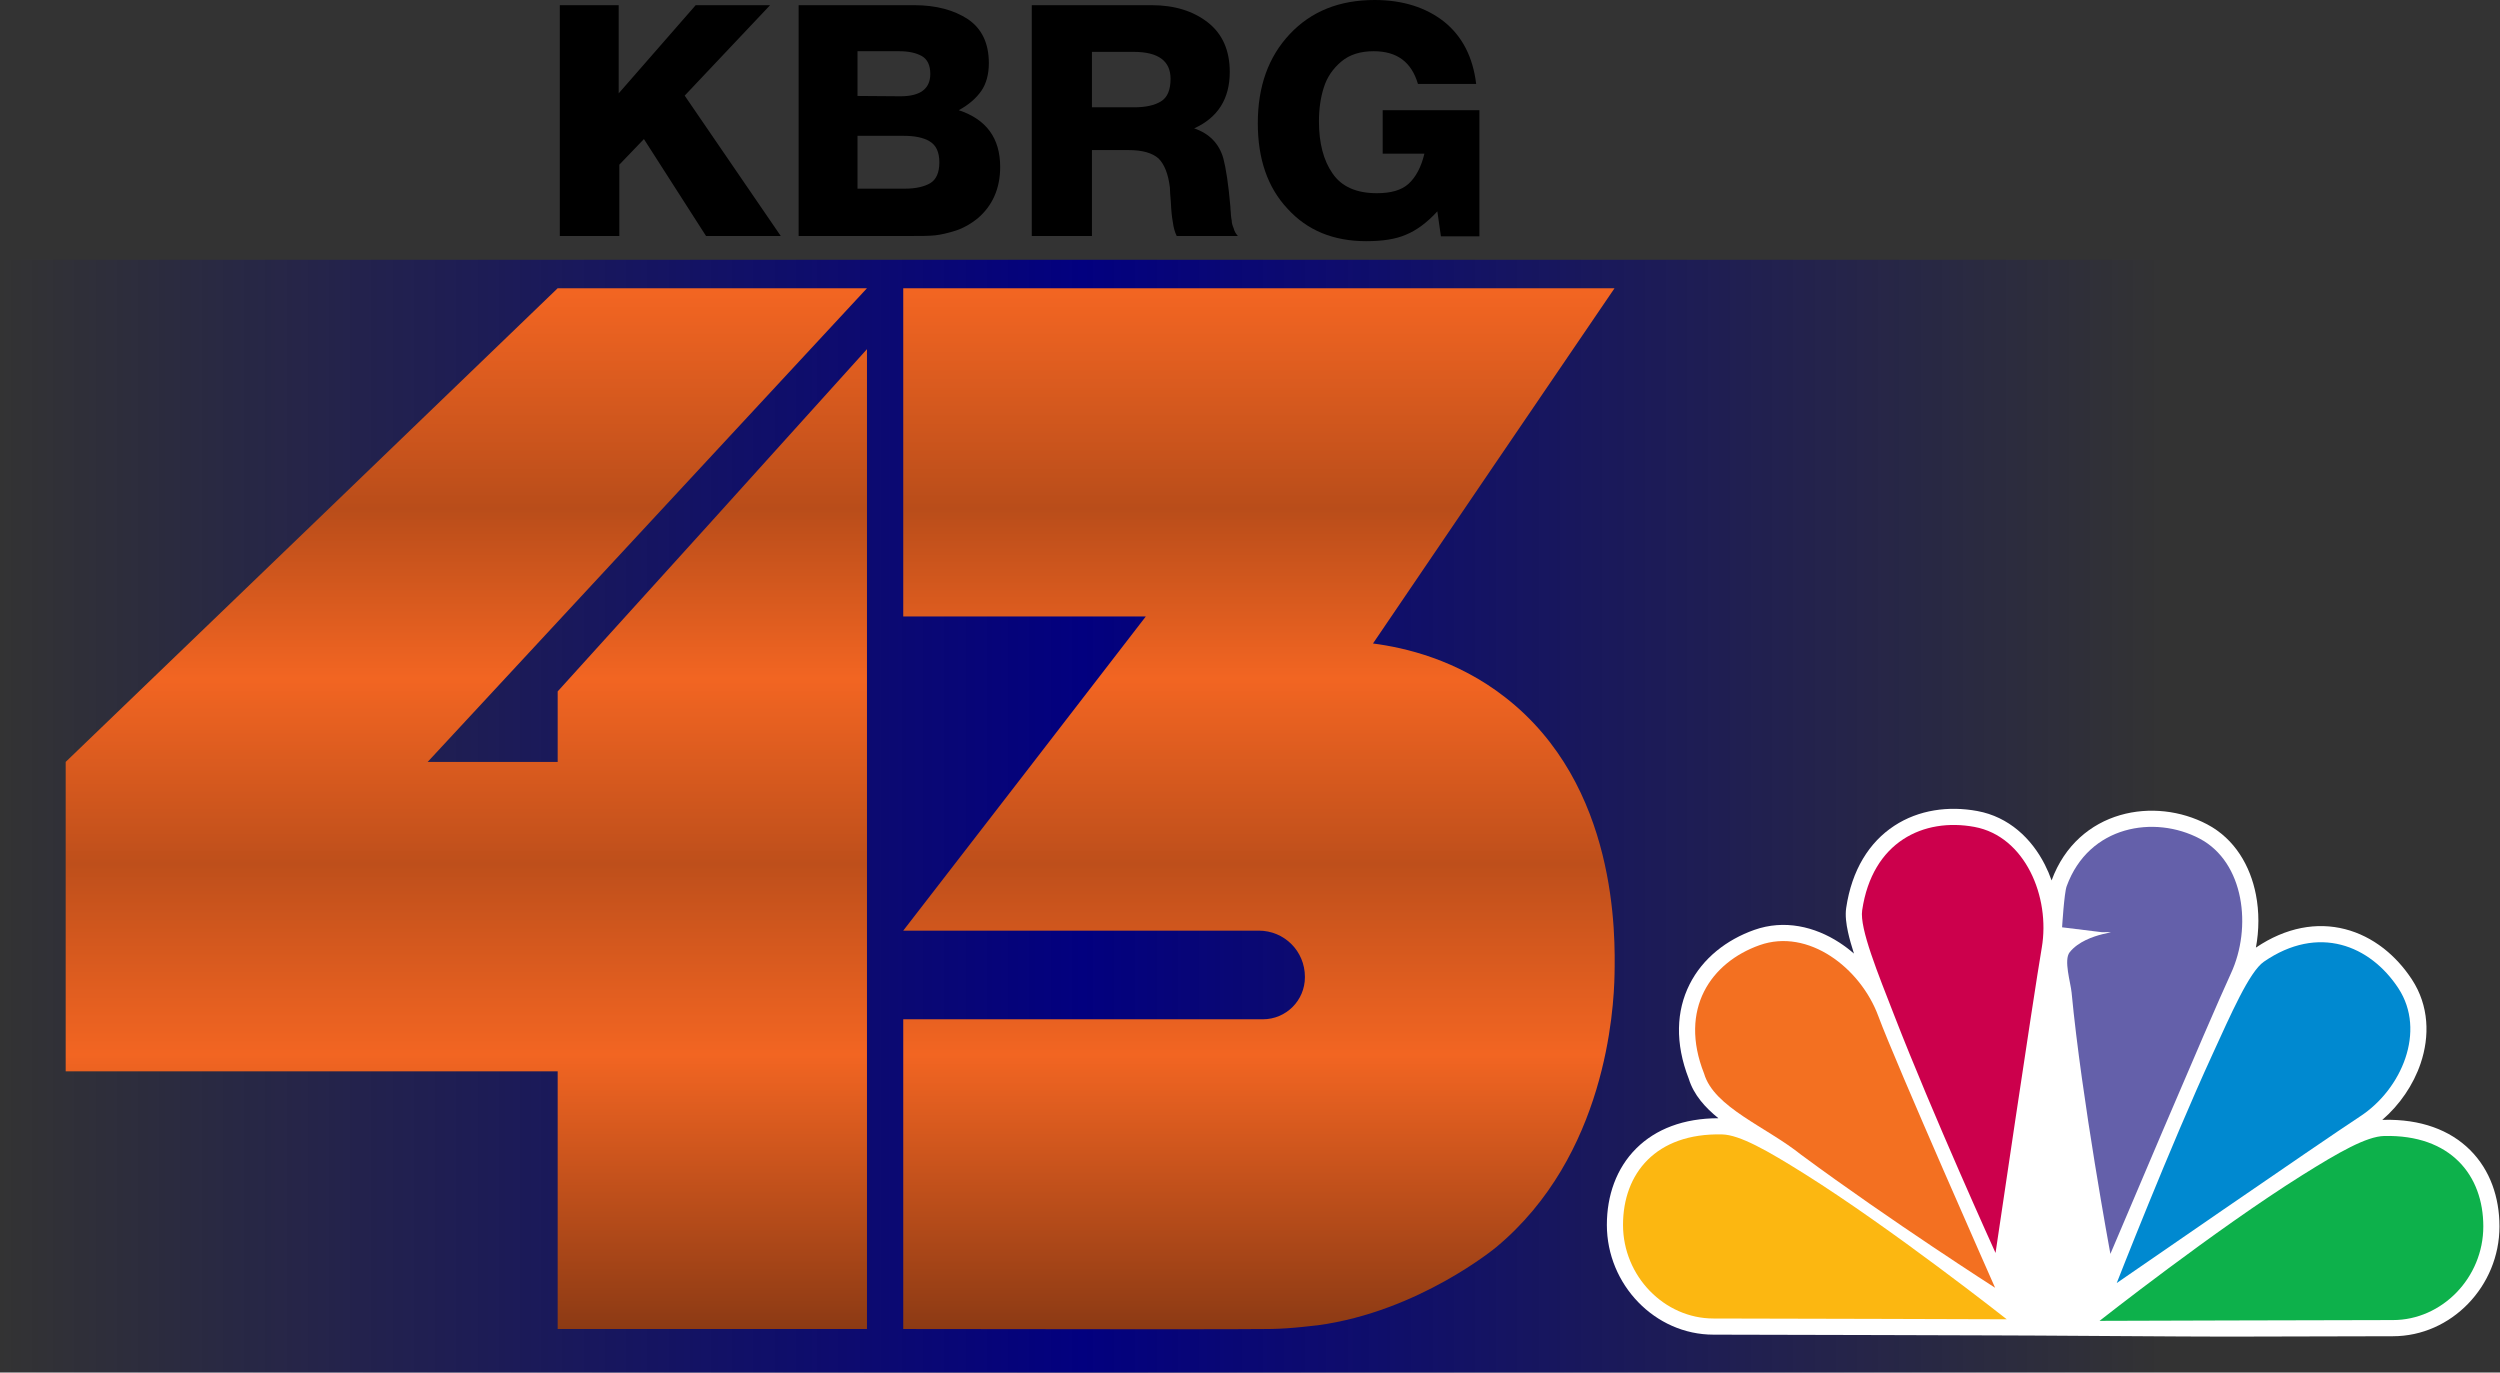
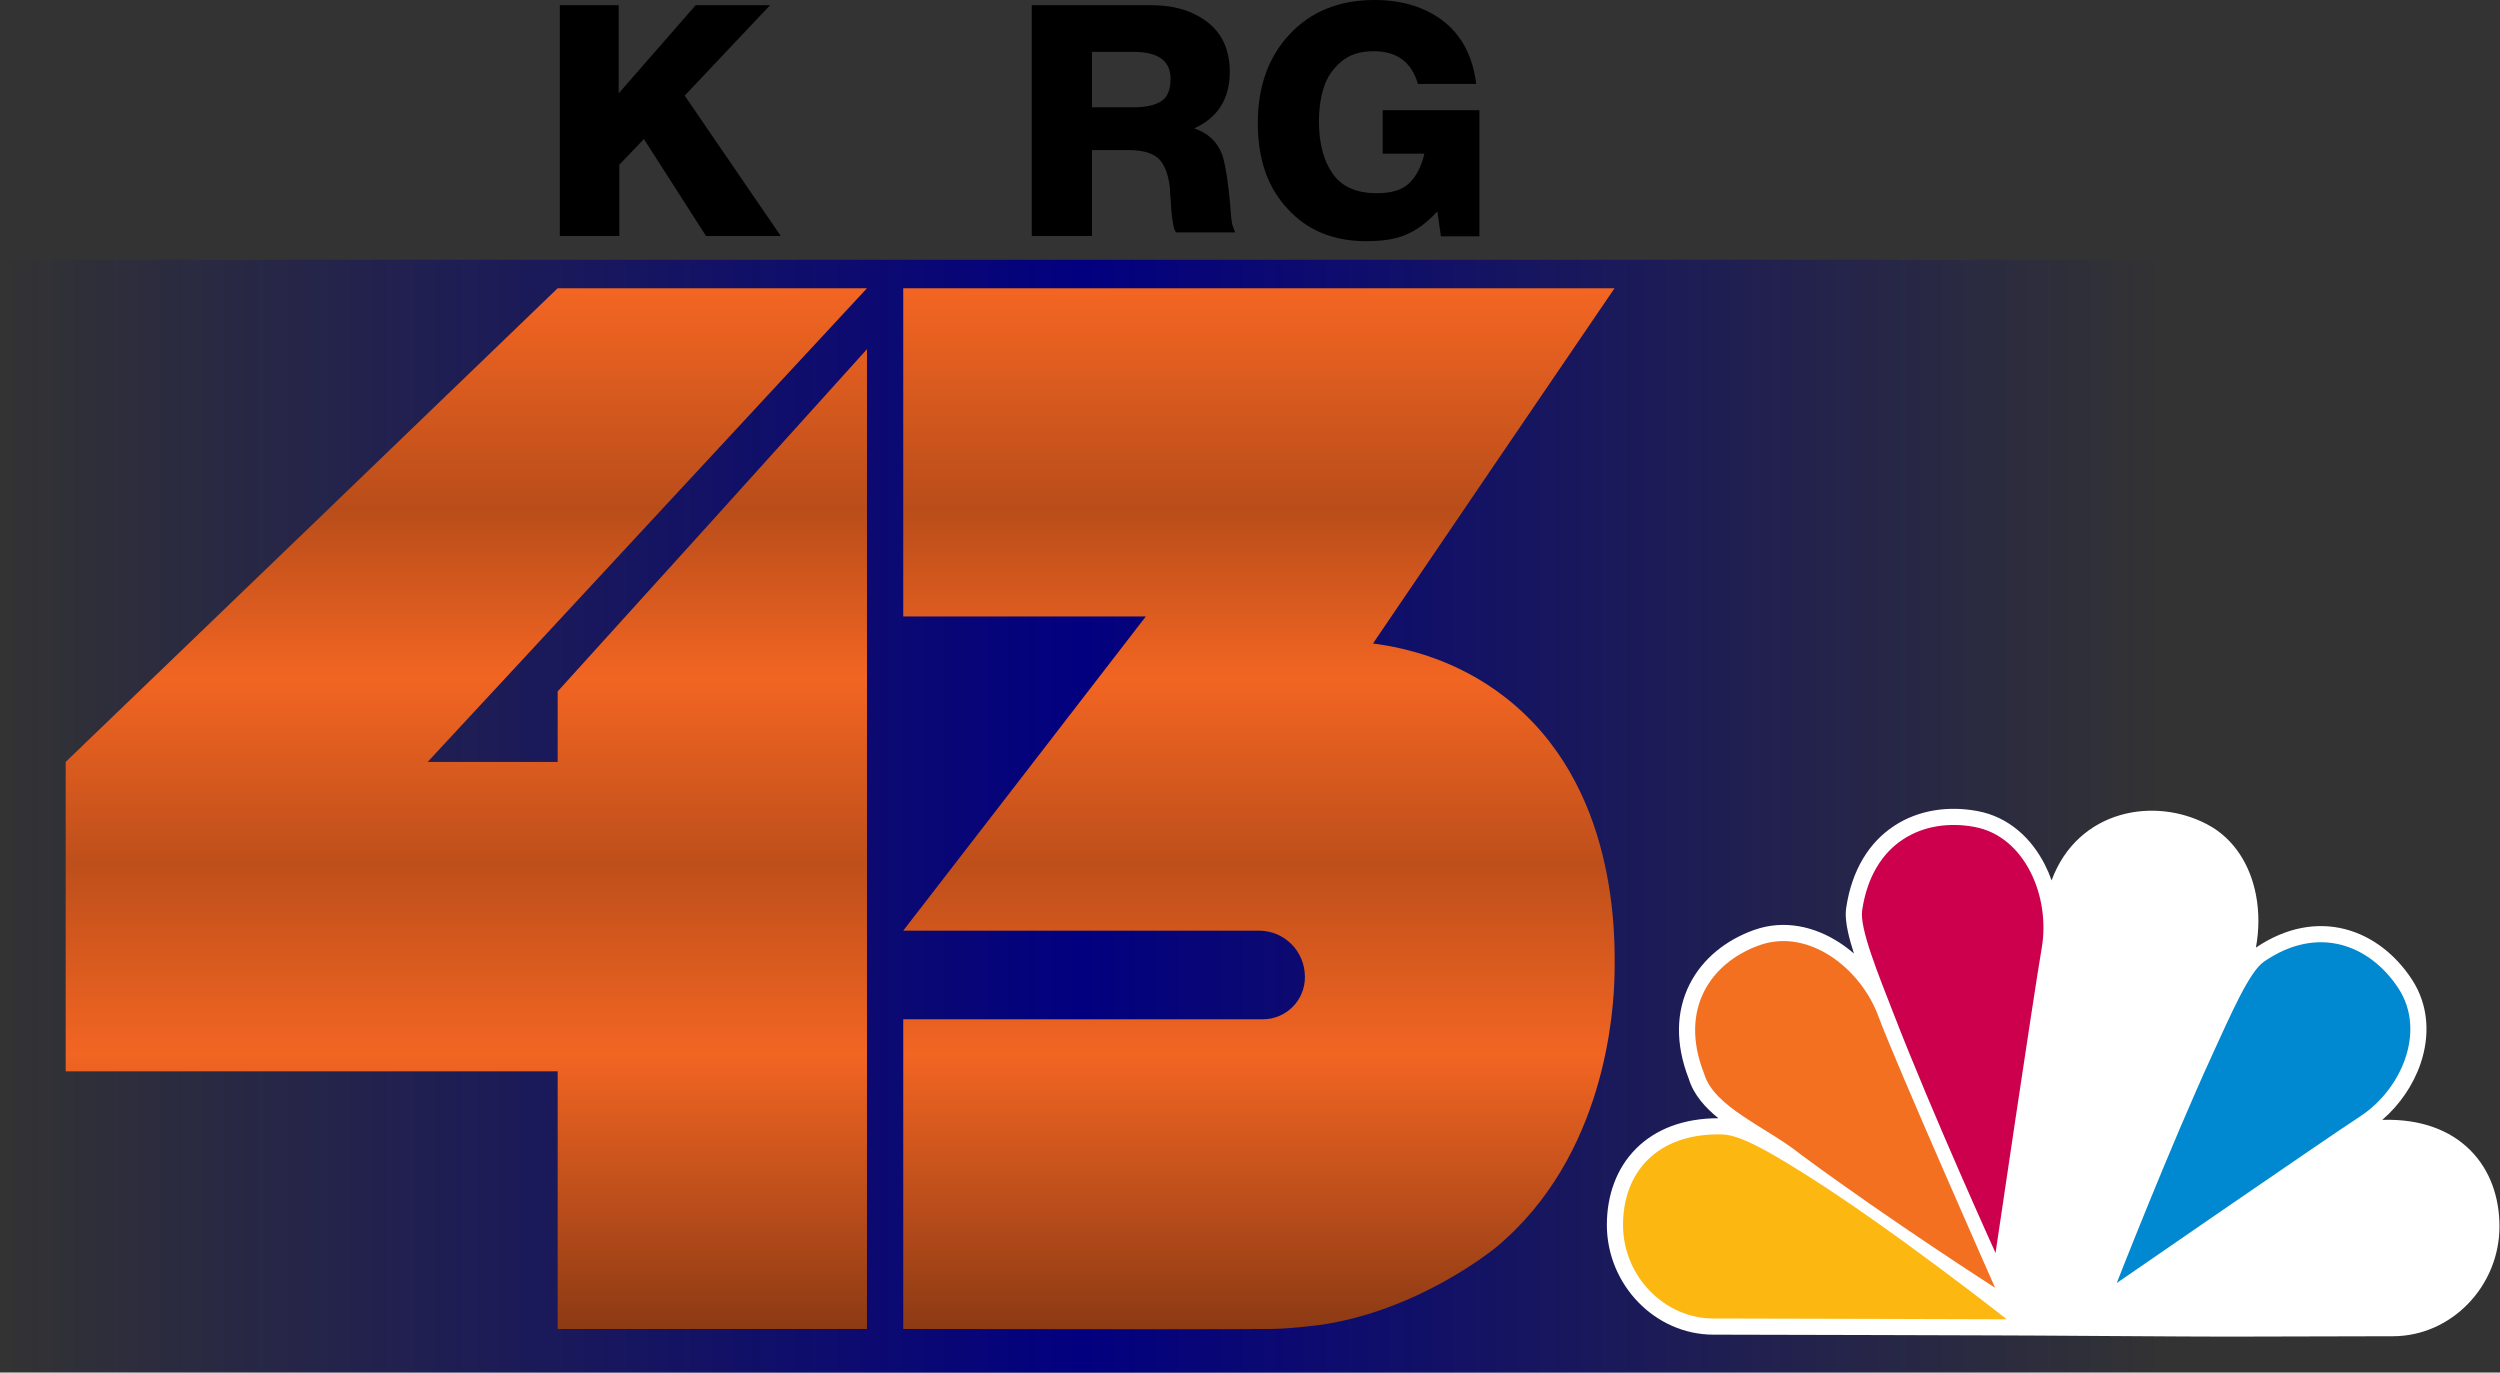
<svg xmlns="http://www.w3.org/2000/svg" xmlns:ns1="http://sodipodi.sourceforge.net/DTD/sodipodi-0.dtd" xmlns:ns2="http://www.inkscape.org/namespaces/inkscape" width="2550" height="1400" viewBox="0 0 2550 1400" fill="none" version="1.1" id="svg27" ns1:docname="KBRG2006.svg" ns2:version="1.4.2 (f4327f4, 2025-05-13)">
  <rect x="0" y="0" width="2550" height="1400" fill="#333333" stroke="none" />
  <ns1:namedview id="namedview27" pagecolor="#ffffff" bordercolor="#000000" borderopacity="0.25" ns2:showpageshadow="2" ns2:pageopacity="0.0" ns2:pagecheckerboard="0" ns2:deskcolor="#d1d1d1" showgrid="false" ns2:zoom="0.16607843" ns2:cx="954.36836" ns2:cy="803.83707" ns2:window-width="1366" ns2:window-height="697" ns2:window-x="-8" ns2:window-y="-8" ns2:window-maximized="1" ns2:current-layer="svg27" />
  <rect y="265" width="2208" height="1135" fill="url(#paint0_linear_813_174)" id="rect1" />
  <path d="M568.833 705.233C568.833 729.321 568.833 753.059 568.833 777.147H436.221C585.585 616.214 734.948 454.933 884.311 294H568.833C401.672 455.282 234.161 616.214 67 777.147V1092.73H568.833C568.833 1180.35 568.833 1267.97 568.833 1355.6C673.876 1355.6 779.268 1355.6 884.311 1355.6C884.311 1022.56 884.311 689.175 884.311 356.139C779.268 472.736 674.225 588.985 568.833 705.233Z" fill="url(#paint1_linear_813_174)" id="path1" />
  <path d="M1646.83 294H921.303V628.782H1168.73C1086.37 735.605 1004.01 842.428 921.303 949.251H1283.89C1310.07 949.251 1331.01 970.196 1331.01 996.378V996.727C1331.01 1020.47 1311.81 1039.67 1288.08 1039.67H921.303V1355.6C1124.41 1355.95 1272.38 1355.95 1291.92 1355.6C1299.25 1355.6 1309.37 1355.25 1320.88 1354.2C1320.88 1354.2 1332.75 1353.15 1344.27 1351.76C1447.22 1337.79 1526.09 1272.16 1526.09 1272.16C1638.11 1178.95 1646.13 1029.89 1646.83 993.935C1647.53 955.534 1650.67 800.885 1535.16 711.168C1485.95 672.768 1432.91 660.549 1400.45 656.36C1482.46 535.573 1564.47 414.787 1646.83 294Z" fill="url(#paint2_linear_813_174)" id="path2" />
  <path d="M785.489 5.29L698.373 97.54L796.378 240.71H720.152L656.796 141.847L631.717 167.968V240.71H571V5.29H631.057V95.226L709.593 5.29H785.489Z" fill="white" id="path3" style="fill:#000000;fill-opacity:1" />
-   <path d="M814.597 240.71V5.29H932.731C954.84 5.29 972.989 10.25 987.178 19.508C1001.37 29.097 1008.63 43.976 1008.63 64.476C1008.63 75.718 1005.99 85.306 1001.04 92.581C995.758 100.185 988.168 106.798 977.939 112.419C1005.99 121.677 1020.18 140.855 1020.18 170.282C1020.18 192.435 1012.26 209.96 997.078 222.855C990.478 228.145 983.218 232.444 975.299 235.089C967.049 237.734 959.79 239.387 953.85 240.048C947.58 240.71 939.331 240.71 928.771 240.71H814.597ZM874.654 97.871L918.542 98.202C938.671 98.202 948.9 90.597 948.9 75.387C948.9 66.46 945.93 60.508 940.321 57.202C934.381 53.895 926.791 52.242 916.892 52.242H874.654V97.871ZM874.654 192.435H923.162C934.051 192.435 942.631 190.452 948.9 186.815C954.84 183.177 958.14 176.234 958.14 165.653C958.14 155.073 954.84 148.129 948.24 144.161C941.641 140.194 932.731 138.54 921.512 138.54H874.654V192.435Z" fill="white" id="path4" style="fill:#000000;fill-opacity:1" />
-   <path d="M1052.41 240.71V5.29H1174.83C1197.93 5.29 1217.07 11.242 1231.92 22.814C1246.77 34.387 1254.36 51.25 1254.36 73.403C1254.36 100.847 1242.15 120.024 1218.06 130.935C1233.57 136.226 1243.47 146.476 1247.76 161.355C1250.4 171.274 1253.04 187.806 1255.02 211.282C1255.02 211.944 1255.02 213.597 1255.35 215.911C1255.35 218.226 1255.68 219.879 1255.68 220.54C1255.68 221.532 1256.01 222.855 1256.34 224.839C1256.34 226.823 1256.67 228.145 1257 229.137C1257.33 230.129 1257.66 231.452 1258.32 232.774C1258.65 234.427 1259.31 235.75 1259.97 237.073C1260.63 238.395 1261.62 239.387 1262.61 240.71H1200.24C1198.26 236.742 1196.94 231.782 1196.28 226.492C1195.29 221.202 1194.63 214.589 1194.3 206.653C1193.64 199.048 1193.31 194.089 1193.31 191.444C1191.66 177.556 1187.7 167.637 1181.76 161.685C1175.49 156.065 1165.26 153.089 1151.4 153.089H1113.79V240.71H1052.41ZM1113.79 109.444H1157.01C1168.56 109.444 1177.47 107.46 1184.07 103.492C1190.67 99.524 1193.97 91.919 1193.97 80.347C1193.97 62.161 1181.43 52.903 1156.35 52.903H1113.79V109.444Z" fill="white" id="path5" style="fill:#000000;fill-opacity:1" />
+   <path d="M1052.41 240.71V5.29H1174.83C1197.93 5.29 1217.07 11.242 1231.92 22.814C1246.77 34.387 1254.36 51.25 1254.36 73.403C1254.36 100.847 1242.15 120.024 1218.06 130.935C1233.57 136.226 1243.47 146.476 1247.76 161.355C1250.4 171.274 1253.04 187.806 1255.02 211.282C1255.02 211.944 1255.02 213.597 1255.35 215.911C1255.35 218.226 1255.68 219.879 1255.68 220.54C1255.68 221.532 1256.01 222.855 1256.34 224.839C1256.34 226.823 1256.67 228.145 1257 229.137C1257.33 230.129 1257.66 231.452 1258.32 232.774C1258.65 234.427 1259.31 235.75 1259.97 237.073H1200.24C1198.26 236.742 1196.94 231.782 1196.28 226.492C1195.29 221.202 1194.63 214.589 1194.3 206.653C1193.64 199.048 1193.31 194.089 1193.31 191.444C1191.66 177.556 1187.7 167.637 1181.76 161.685C1175.49 156.065 1165.26 153.089 1151.4 153.089H1113.79V240.71H1052.41ZM1113.79 109.444H1157.01C1168.56 109.444 1177.47 107.46 1184.07 103.492C1190.67 99.524 1193.97 91.919 1193.97 80.347C1193.97 62.161 1181.43 52.903 1156.35 52.903H1113.79V109.444Z" fill="white" id="path5" style="fill:#000000;fill-opacity:1" />
  <path d="M1509 112.419V241.04H1469.73L1466.1 215.581C1455.54 227.153 1444.65 235.089 1434.09 239.387C1423.53 244.016 1410.01 246 1393.51 246C1360.18 246 1333.45 235.089 1313.32 212.935C1292.86 191.113 1282.96 162.016 1282.96 125.645C1282.96 87.952 1293.85 57.863 1315.63 34.718C1337.41 11.573 1366.12 0 1402.09 0C1430.79 0 1454.55 7.605 1473.03 22.153C1491.51 37.032 1502.4 58.194 1505.7 85.637H1446.3C1439.7 63.153 1424.85 52.242 1401.1 52.242C1387.9 52.242 1376.68 55.548 1368.1 62.823C1359.52 70.097 1353.58 78.694 1350.28 89.274C1346.98 99.524 1345.33 111.097 1345.33 123.992C1345.33 145.815 1349.95 163.669 1359.19 176.895C1368.43 190.452 1383.61 197.065 1404.4 197.065C1418.58 197.065 1429.47 194.089 1436.73 187.476C1443.99 180.863 1449.6 170.613 1452.9 156.726H1410.34V112.419H1509Z" fill="white" id="path6" style="fill:#000000;fill-opacity:1" />
  <path d="M1932.09 842.354C1957.15 825.891 1987.69 821.851 2016.91 827.251C2049.06 833.191 2072.16 855.299 2085.66 881.757C2088.33 886.981 2090.65 892.43 2092.62 898.033C2105.89 861.894 2132.48 840.189 2162.54 831.442C2192.19 822.815 2224.81 826.852 2251.27 840.797C2279.71 855.782 2295.37 883.497 2301.02 912.478C2304.45 930.033 2304.36 948.679 2301.02 966.558C2331.92 945.682 2363.44 940.411 2391.96 947.733C2420.46 955.051 2444 974.422 2460.11 998.987C2477.82 1025.98 2478.33 1057.22 2469.07 1084.62C2461.62 1106.65 2447.66 1127 2429.89 1142.31C2430.44 1142.28 2430.99 1142.25 2431.54 1142.24C2468.9 1141.38 2498.85 1152.46 2519.46 1172.98C2539.97 1193.39 2549.46 1221.38 2549.46 1250.99C2549.46 1311.9 2500.38 1362.96 2440.74 1362.96C2415.74 1362.96 2340.98 1363.16 2272.43 1363.36C2238.16 1363.46 2060.19 1362.04 2036.05 1362.12C2029.14 1362.1 2019.22 1362.07 2007.15 1362.03C1983.01 1361.95 1950.31 1361.85 1916.04 1361.75C1847.49 1361.55 1772.72 1361.35 1747.72 1361.35C1688.08 1361.35 1639 1310.29 1639 1249.39C1639 1219.77 1648.5 1191.78 1669 1171.37C1688.84 1151.62 1717.33 1140.62 1752.77 1140.59C1739.53 1129.91 1727.64 1116.92 1722.56 1100.39C1708.36 1064.06 1709.82 1031 1723.37 1004.06C1736.84 977.264 1761.26 958.487 1789.26 948.54C1820.06 937.599 1851.13 945.182 1876.05 961.336C1881.27 964.721 1886.29 968.518 1891.04 972.659C1888.54 964.868 1886.4 957.399 1884.93 950.596C1883.18 942.535 1881.97 933.783 1883.11 926.089C1888.87 887.145 1906.73 859.012 1932.09 842.354Z" fill="white" id="path7" />
  <path d="M1794.78 964.061C1844.39 946.44 1897.65 987.201 1915.82 1036.27C1933.99 1085.34 2034.99 1313.52 2034.99 1313.52C2034.99 1313.52 1929.56 1246.06 1837.37 1178.01C1801.53 1149.22 1748.28 1129.61 1738.15 1095C1712.1 1029.18 1745.17 981.682 1794.78 964.061Z" fill="#F37021" id="path8" />
-   <path d="M2532.98 1250.99C2532.98 1303.28 2490.8 1346.47 2440.74 1346.47C2390.68 1346.47 2141.55 1347.27 2141.55 1347.27C2141.55 1347.27 2259.88 1254.05 2348.36 1198.61C2385.8 1175.16 2413.94 1159.12 2431.92 1158.71C2499.61 1157.15 2532.98 1198.69 2532.98 1250.99Z" fill="#0DB14B" id="path9" />
  <path d="M2446.34 1008.02C2475.02 1051.74 2449.53 1111 2407.68 1138.48C2365.83 1165.95 2159.06 1308.71 2159.06 1308.71C2159.06 1308.71 2213.27 1170.1 2256.84 1075.19C2275.28 1035.03 2294.29 991.207 2309.09 980.991C2364.83 942.533 2417.66 964.3 2446.34 1008.02Z" fill="#0089D0" id="path10" />
-   <path d="M2243.59 855.369C2289.35 879.478 2297.2 946.118 2275.56 992.861C2253.92 1039.6 2152.6 1278.98 2152.6 1278.98C2152.6 1278.98 2123.28 1120.61 2113.03 1012.43C2112.06 1002.24 2104.76 979.191 2111.09 971.27C2128.52 949.478 2171.89 950.818 2143.72 950.818L2103.34 945.853C2103.34 945.853 2105.43 911.018 2107.99 903.983C2130.69 841.642 2197.84 831.261 2243.59 855.369Z" fill="#6460AA" id="path11" />
  <path d="M2013.92 843.449C2065.69 853.015 2091.43 914.965 2082.62 966.546C2073.82 1018.13 2035.45 1278 2035.45 1278C2035.45 1278 1971.53 1137.22 1932.21 1035.9C1915.58 993.039 1896.66 947.098 1899.41 928.494C1909.77 858.459 1962.15 833.883 2013.92 843.449Z" fill="#CC004C" id="path12" />
  <path d="M1756.54 1157.1C1774.53 1157.52 1802.67 1173.55 1840.1 1197.01C1928.58 1252.44 2046.91 1345.67 2046.91 1345.67C2046.91 1345.67 1797.78 1344.87 1747.72 1344.87C1697.66 1344.87 1655.48 1301.67 1655.48 1249.38C1655.48 1197.09 1688.85 1155.54 1756.54 1157.1Z" fill="#FCB711" id="path13" />
  <defs id="defs27">
    <linearGradient id="paint0_linear_813_174" x1="0" y1="832.5" x2="2208" y2="832.5" gradientUnits="userSpaceOnUse">
      <stop stop-color="white" stop-opacity="0" id="stop13" offset="0" style="stop-color:#020080;stop-opacity:0;" />
      <stop offset="0.5" stop-color="white" id="stop14" style="stop-color:#02007f;stop-opacity:1;" />
      <stop offset="1" stop-color="white" stop-opacity="0" id="stop15" style="stop-color:#020080;stop-opacity:0;" />
    </linearGradient>
    <linearGradient id="paint1_linear_813_174" x1="856.997" y1="294" x2="856.997" y2="1355.86" gradientUnits="userSpaceOnUse">
      <stop offset="0.005" stop-color="#F26522" id="stop16" />
      <stop offset="0.212" stop-color="#B94D1A" id="stop17" />
      <stop offset="0.375" stop-color="#F26522" id="stop18" />
      <stop offset="0.553" stop-color="#BE4F1B" id="stop19" />
      <stop offset="0.736" stop-color="#F26522" id="stop20" />
      <stop offset="1" stop-color="#8C3A14" id="stop21" />
    </linearGradient>
    <linearGradient id="paint2_linear_813_174" x1="856.997" y1="294" x2="856.997" y2="1355.86" gradientUnits="userSpaceOnUse">
      <stop offset="0.005" stop-color="#F26522" id="stop22" />
      <stop offset="0.212" stop-color="#B94D1A" id="stop23" />
      <stop offset="0.375" stop-color="#F26522" id="stop24" />
      <stop offset="0.553" stop-color="#BE4F1B" id="stop25" />
      <stop offset="0.736" stop-color="#F26522" id="stop26" />
      <stop offset="1" stop-color="#8C3A14" id="stop27" />
    </linearGradient>
  </defs>
</svg>